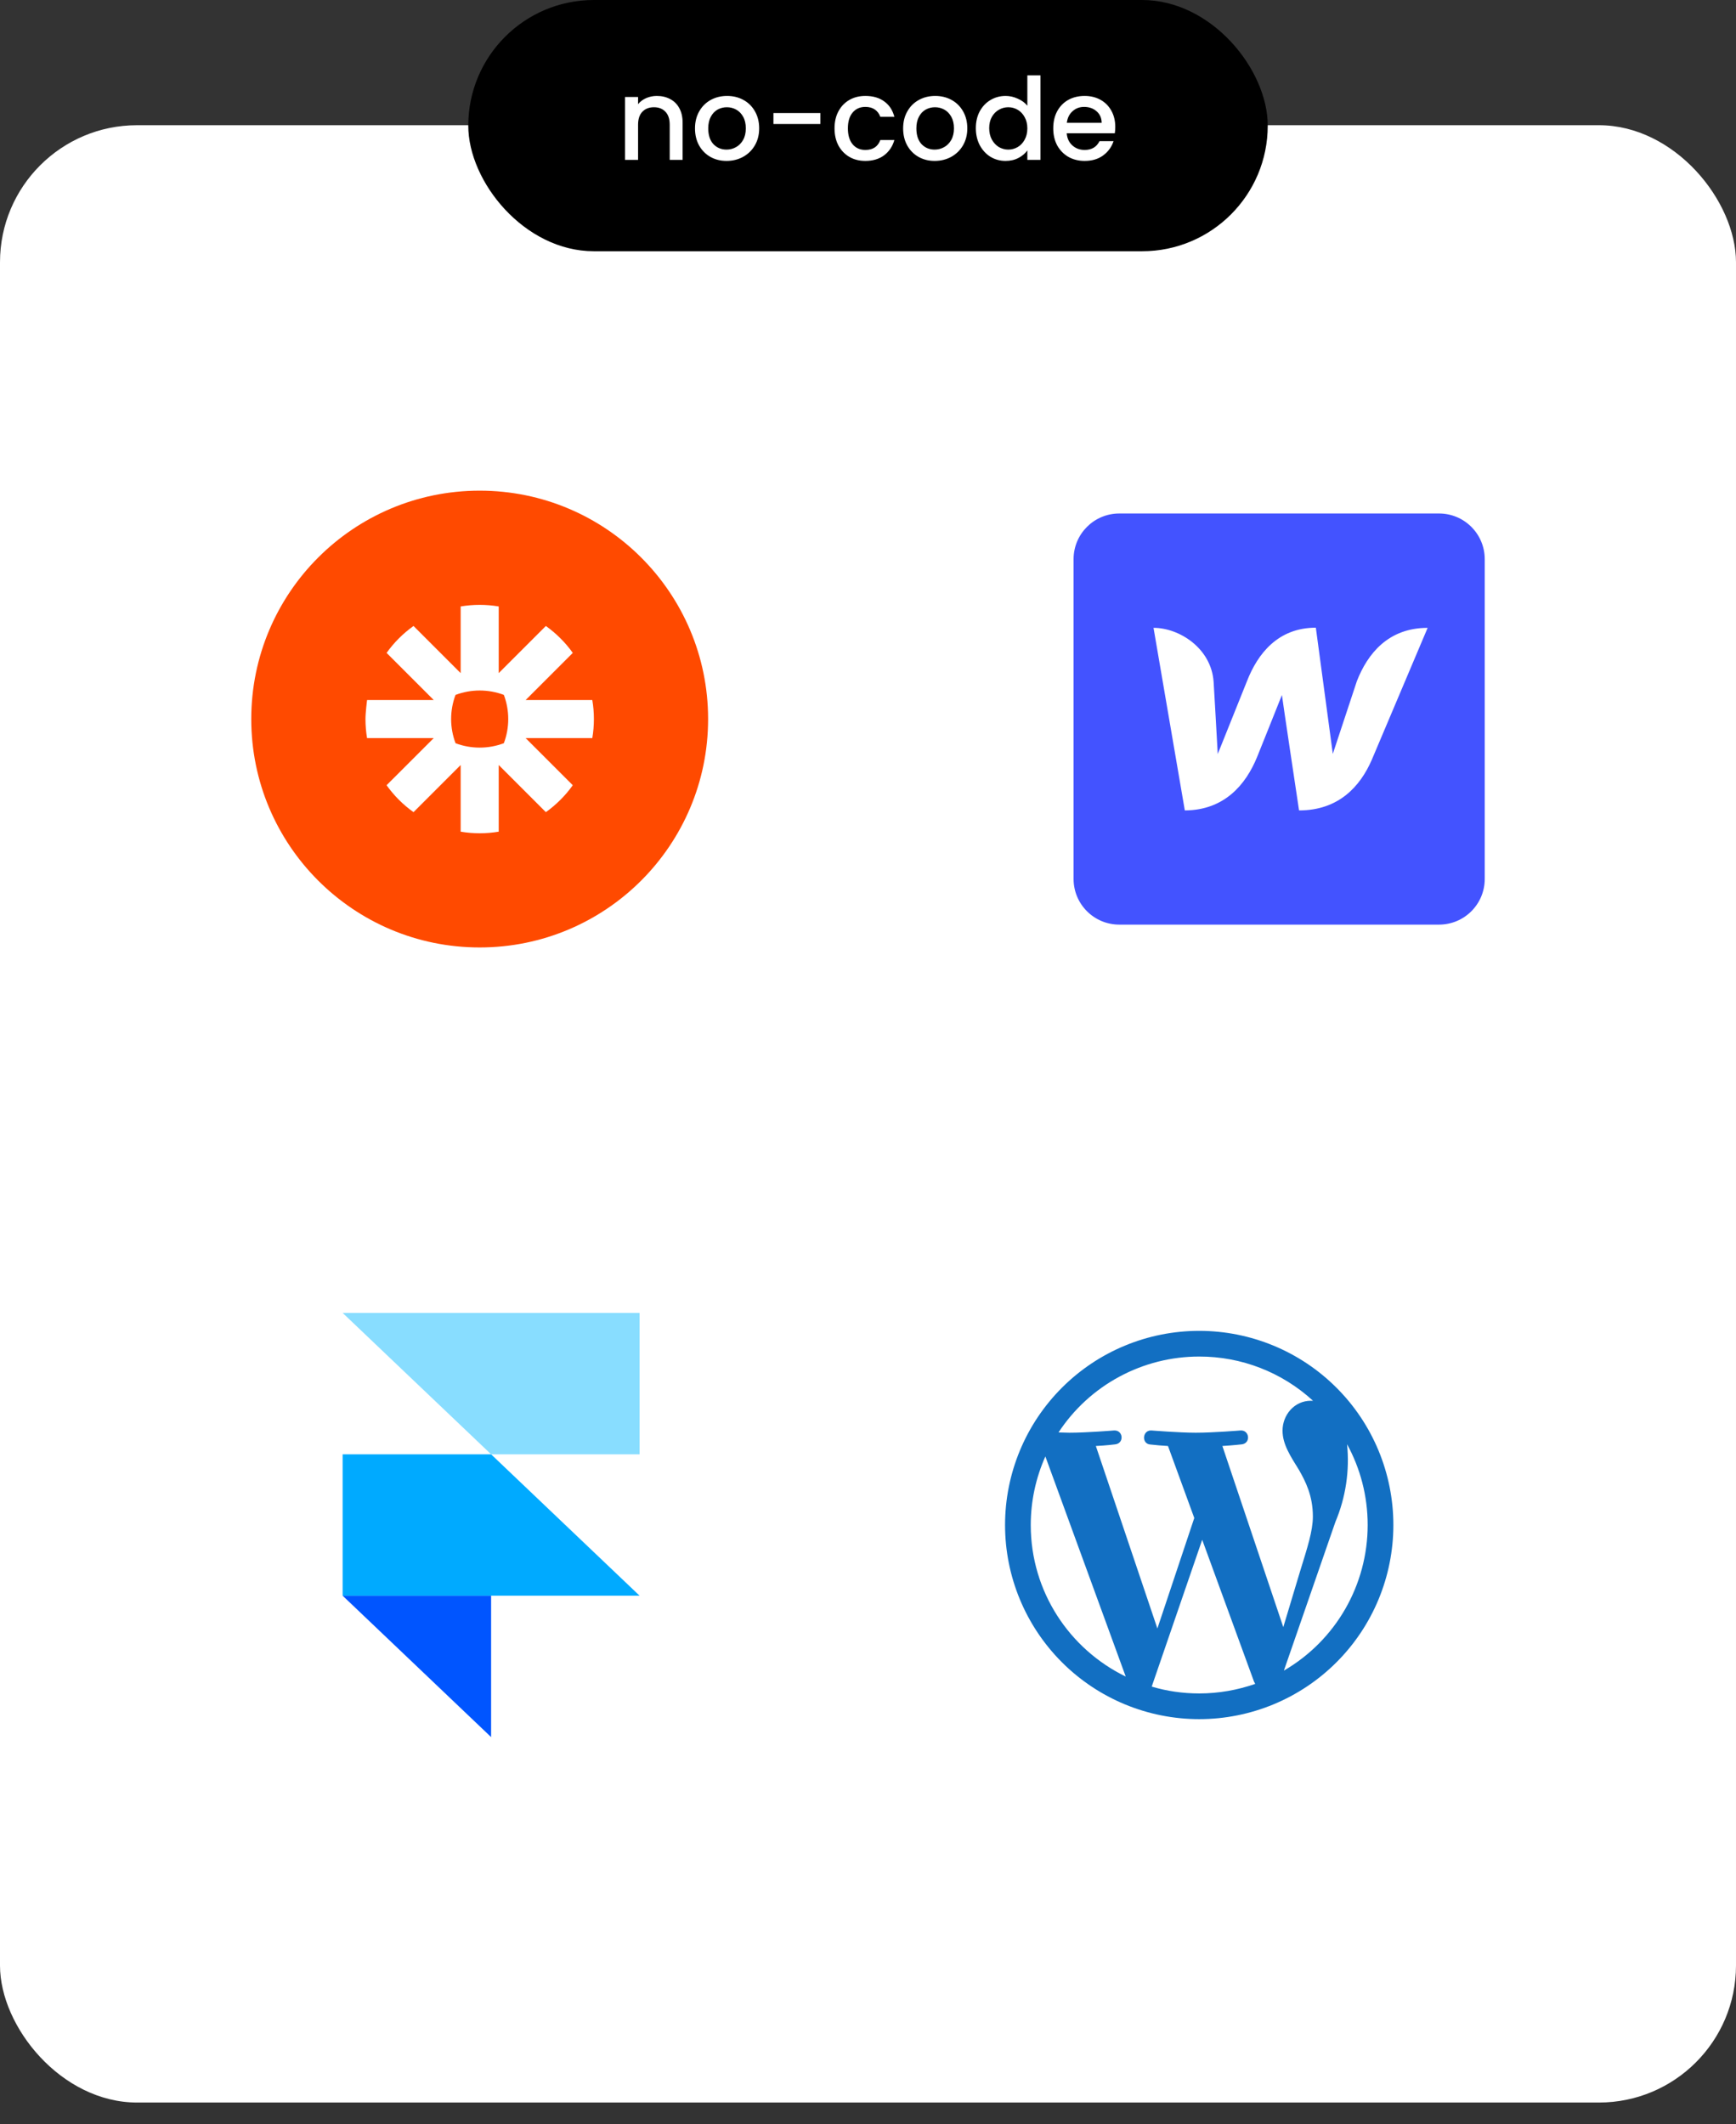
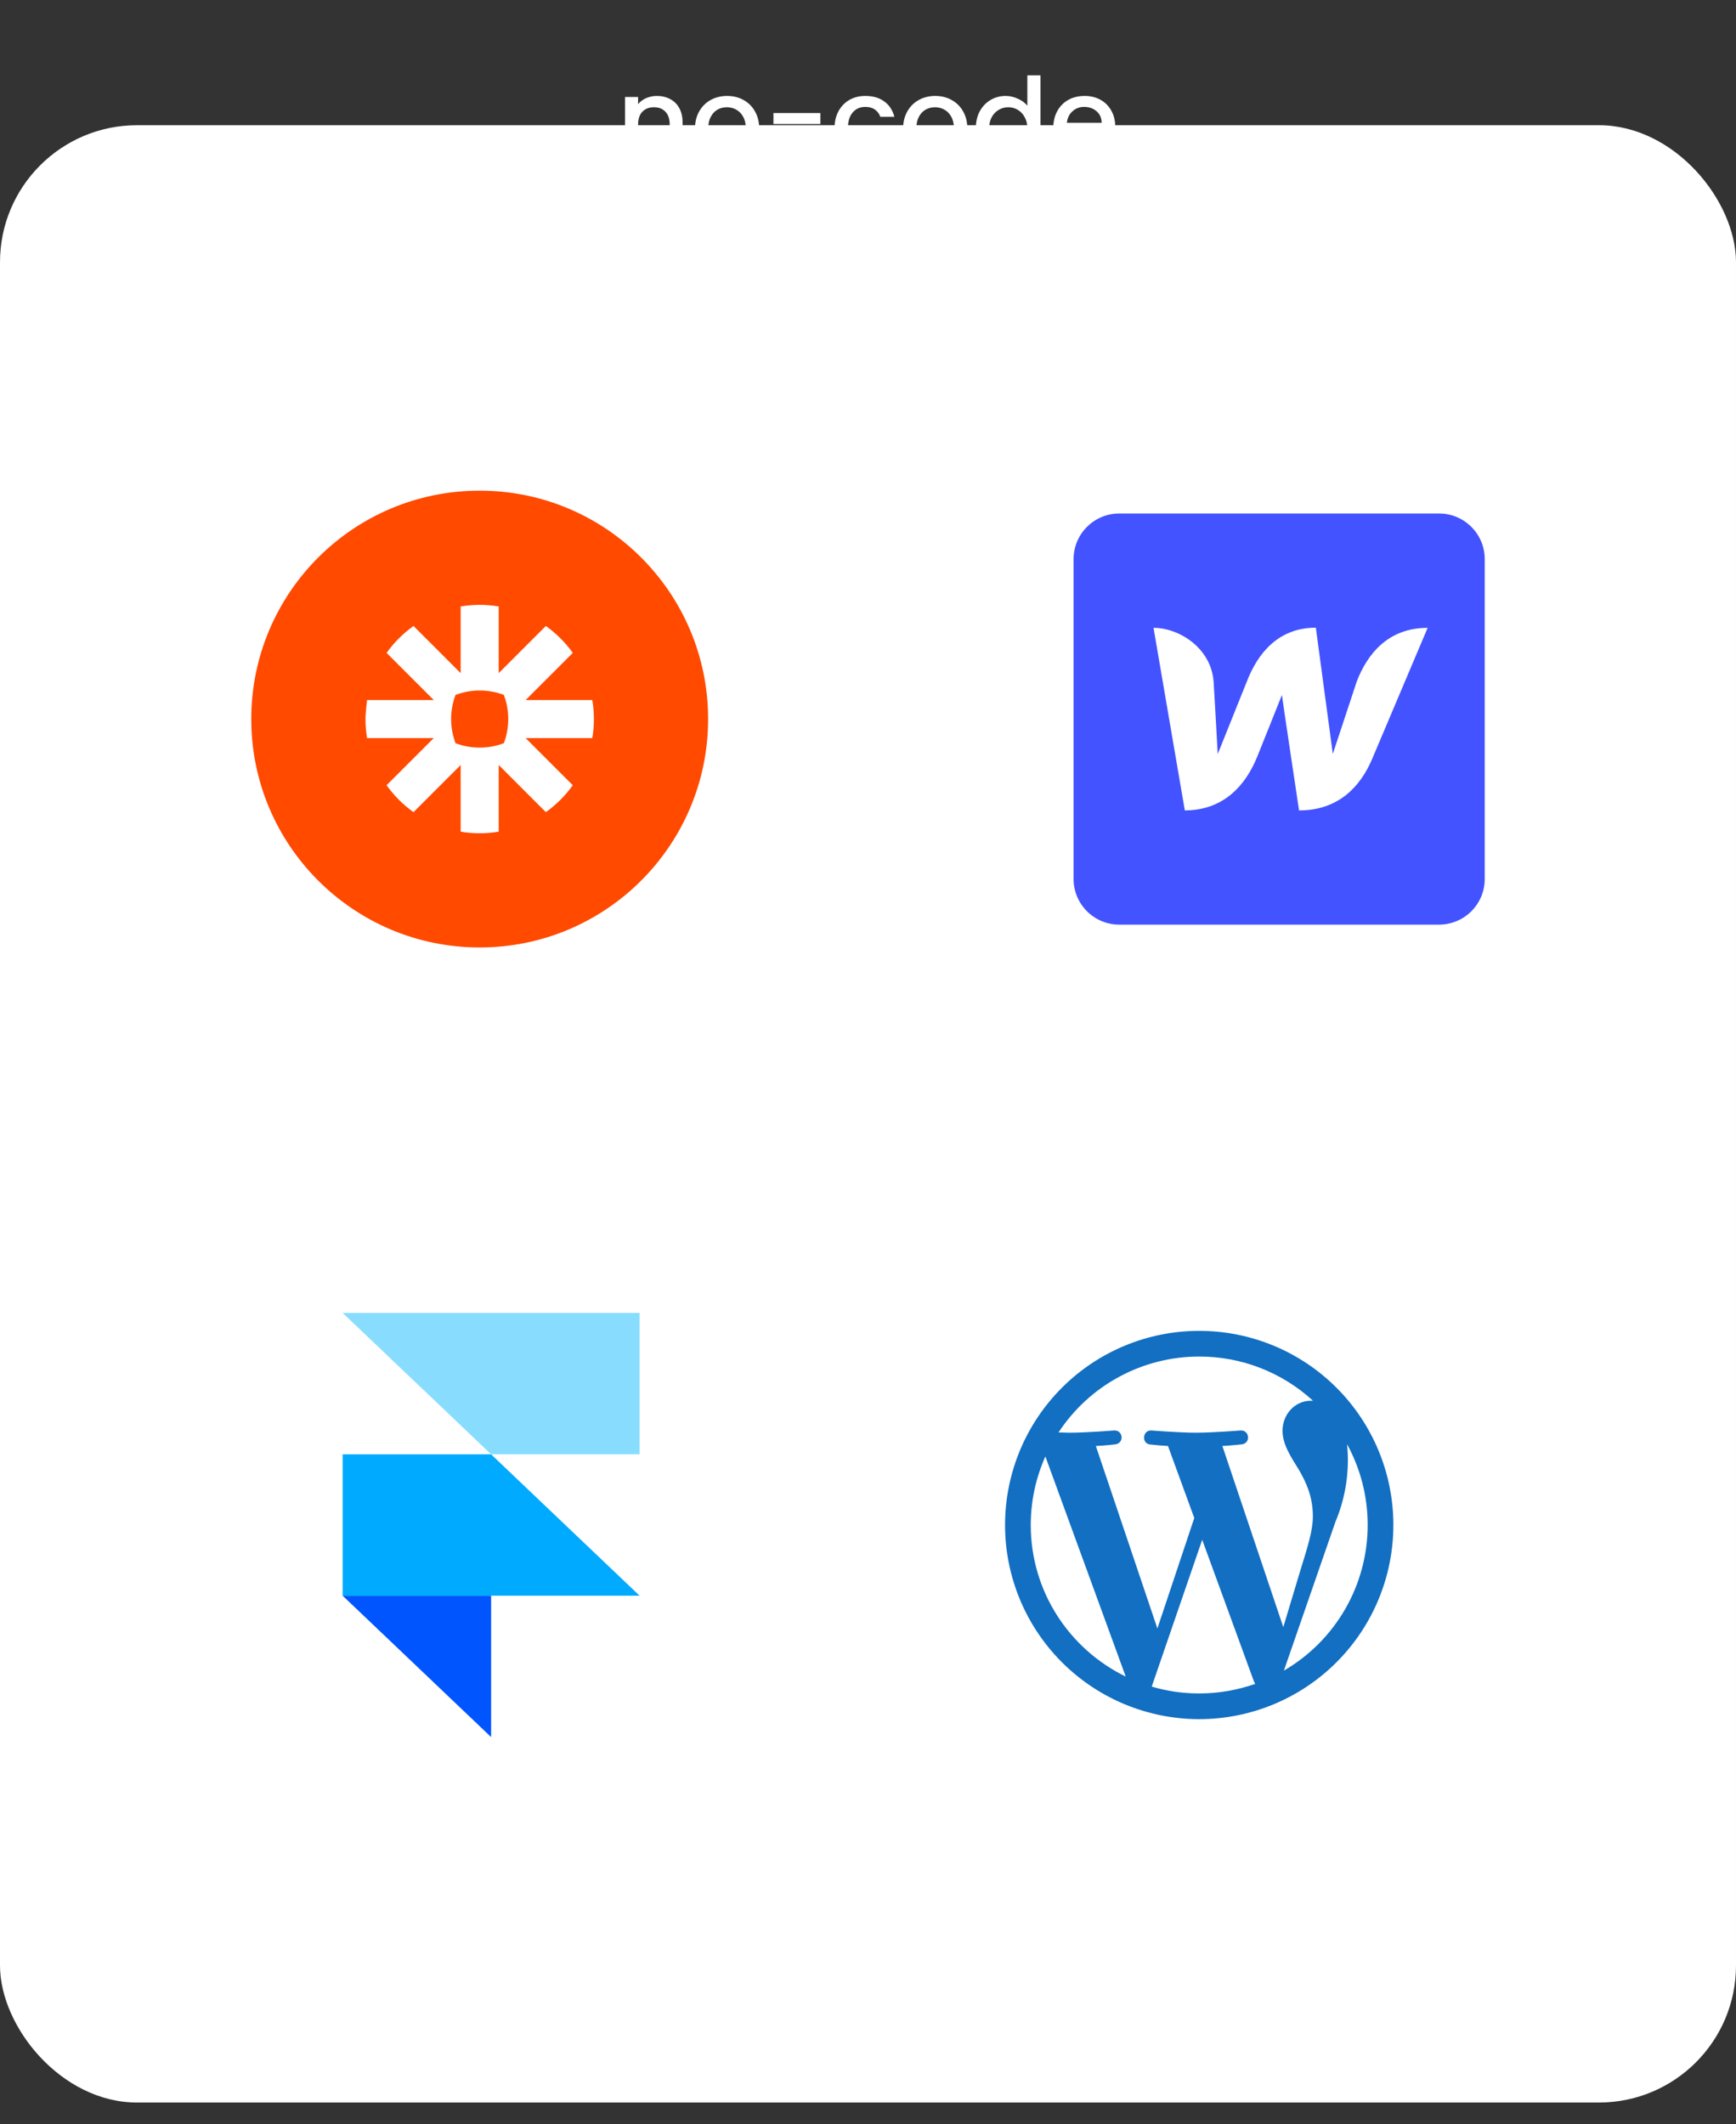
<svg xmlns="http://www.w3.org/2000/svg" width="76" height="93" viewBox="0 0 76 93" fill="none">
  <rect x="0" y="0" width="76" height="93" fill="#333333" stroke="none" />
  <rect y="5.482" width="76" height="86.572" rx="6" fill="white" />
  <g clip-path="url(#clip0_1_15)">
    <path d="M21 41.482C26.523 41.482 31 37.005 31 31.482C31 25.959 26.523 21.482 21 21.482C15.477 21.482 11 25.959 11 31.482C11 37.005 15.477 41.482 21 41.482Z" fill="#FF4A00" />
    <path d="M22.25 31.484C22.25 31.845 22.185 32.202 22.058 32.539C21.721 32.667 21.363 32.732 21.002 32.732H20.998C20.638 32.732 20.28 32.667 19.943 32.54C19.816 32.203 19.75 31.845 19.75 31.484V31.48C19.75 31.12 19.815 30.762 19.942 30.425C20.279 30.298 20.637 30.232 20.998 30.232H21.002C21.363 30.232 21.721 30.297 22.058 30.424C22.185 30.762 22.25 31.119 22.25 31.479V31.483V31.484ZM25.93 30.649H23.012L25.076 28.585C24.913 28.358 24.733 28.144 24.535 27.947C24.338 27.75 24.124 27.569 23.897 27.407L21.833 29.471V26.552C21.559 26.506 21.281 26.482 21.003 26.482H20.997C20.719 26.482 20.441 26.506 20.167 26.552V29.471L18.103 27.407C17.876 27.569 17.662 27.75 17.465 27.947C17.268 28.144 17.087 28.358 16.925 28.585L18.988 30.649H16.07C16.07 30.649 16 31.197 16 31.48V31.484C16 31.763 16.023 32.041 16.07 32.316H18.988L16.924 34.379C17.249 34.835 17.647 35.233 18.103 35.558L20.167 33.494V36.413C20.441 36.459 20.718 36.482 20.997 36.482H21.004C21.282 36.482 21.559 36.459 21.833 36.413V33.494L23.897 35.558C24.124 35.396 24.338 35.215 24.535 35.017C24.733 34.82 24.913 34.607 25.075 34.379L23.012 32.316H25.93C25.977 32.041 26 31.764 26 31.486V31.479C26 31.201 25.977 30.923 25.93 30.649Z" fill="white" />
  </g>
  <path fill-rule="evenodd" clip-rule="evenodd" d="M49 22.482C47.895 22.482 47 23.378 47 24.482V38.482C47 39.587 47.895 40.482 49 40.482H63C64.105 40.482 65 39.587 65 38.482V24.482C65 23.378 64.105 22.482 63 22.482L49 22.482Z" fill="white" />
  <path fill-rule="evenodd" clip-rule="evenodd" d="M49 22.482C47.895 22.482 47 23.378 47 24.482V38.482C47 39.587 47.895 40.482 49 40.482H63C64.105 40.482 65 39.587 65 38.482V24.482C65 23.378 64.105 22.482 63 22.482L49 22.482ZM59.401 29.825C59.401 29.825 58.428 32.764 58.349 33.007C58.103 31.165 57.856 29.323 57.606 27.482C55.949 27.482 55.062 28.619 54.593 29.818L53.311 33.014C53.303 32.785 53.131 29.853 53.131 29.853C53.029 28.383 51.631 27.488 50.5 27.488L51.87 35.482C53.606 35.475 54.543 34.345 55.033 33.146C55.033 33.146 56.078 30.546 56.121 30.428C56.129 30.539 56.871 35.482 56.871 35.482C58.615 35.482 59.553 34.421 60.056 33.264L62.5 27.489C60.778 27.489 59.87 28.619 59.401 29.825Z" fill="#4353FF" />
  <path fill-rule="evenodd" clip-rule="evenodd" d="M15 69.863H21.5V76.054L15 69.863Z" fill="#0055FF" />
  <path d="M21.5 63.673H15L15 69.863H28L21.5 63.673Z" fill="#00AAFF" />
  <path d="M15 57.482L21.5 63.673H28V57.482H15Z" fill="#88DDFF" />
  <path d="M45.125 66.768C45.125 69.691 46.825 72.208 49.283 73.404L45.765 63.767C45.343 64.711 45.125 65.734 45.125 66.768ZM52.5 74.143C53.356 74.143 54.18 73.993 54.952 73.725L54.9 73.627L52.631 67.415L50.421 73.843C51.075 74.039 51.774 74.143 52.5 74.143ZM53.514 63.309L56.181 71.24L56.92 68.782C57.234 67.762 57.476 67.029 57.476 66.395C57.476 65.48 57.149 64.852 56.874 64.368C56.495 63.754 56.148 63.237 56.148 62.636C56.148 61.956 56.658 61.328 57.391 61.328H57.482C56.123 60.08 54.345 59.389 52.5 59.393C51.279 59.392 50.076 59.696 49.001 60.276C47.926 60.855 47.012 61.693 46.341 62.714L46.812 62.727C47.583 62.727 48.773 62.629 48.773 62.629C49.178 62.609 49.224 63.191 48.825 63.237C48.825 63.237 48.426 63.289 47.975 63.309L50.669 71.299L52.284 66.461L51.133 63.309C50.876 63.295 50.618 63.273 50.362 63.244C49.963 63.218 50.009 62.609 50.408 62.629C50.408 62.629 51.624 62.727 52.35 62.727C53.121 62.727 54.311 62.629 54.311 62.629C54.71 62.609 54.762 63.191 54.364 63.237C54.364 63.237 53.965 63.283 53.514 63.309ZM56.207 73.143C57.323 72.494 58.249 71.564 58.893 70.445C59.536 69.327 59.875 68.059 59.875 66.768C59.875 65.486 59.548 64.283 58.973 63.231C59.09 64.389 58.915 65.558 58.463 66.631L56.207 73.143ZM52.5 75.268C50.246 75.268 48.084 74.372 46.49 72.778C44.895 71.184 44 69.022 44 66.768C44 64.514 44.895 62.352 46.49 60.758C48.084 59.163 50.246 58.268 52.5 58.268C54.754 58.268 56.916 59.163 58.51 60.758C60.105 62.352 61 64.514 61 66.768C61 69.022 60.105 71.184 58.51 72.778C56.916 74.372 54.754 75.268 52.5 75.268Z" fill="#126FC2" />
-   <rect x="20.5" width="35" height="11" rx="5.5" fill="black" />
  <path d="M28.754 4.2C28.971 4.2 29.164 4.245 29.334 4.335C29.508 4.425 29.643 4.558 29.739 4.735C29.836 4.912 29.884 5.125 29.884 5.375V7H29.319V5.46C29.319 5.213 29.258 5.025 29.134 4.895C29.011 4.762 28.843 4.695 28.629 4.695C28.416 4.695 28.246 4.762 28.119 4.895C27.996 5.025 27.934 5.213 27.934 5.46V7H27.364V4.245H27.934V4.56C28.028 4.447 28.146 4.358 28.289 4.295C28.436 4.232 28.591 4.2 28.754 4.2ZM31.806 7.045C31.546 7.045 31.311 6.987 31.101 6.87C30.891 6.75 30.726 6.583 30.606 6.37C30.486 6.153 30.426 5.903 30.426 5.62C30.426 5.34 30.488 5.092 30.611 4.875C30.735 4.658 30.903 4.492 31.116 4.375C31.33 4.258 31.568 4.2 31.831 4.2C32.095 4.2 32.333 4.258 32.546 4.375C32.76 4.492 32.928 4.658 33.051 4.875C33.175 5.092 33.236 5.34 33.236 5.62C33.236 5.9 33.173 6.148 33.046 6.365C32.92 6.582 32.746 6.75 32.526 6.87C32.31 6.987 32.07 7.045 31.806 7.045ZM31.806 6.55C31.953 6.55 32.09 6.515 32.216 6.445C32.346 6.375 32.451 6.27 32.531 6.13C32.611 5.99 32.651 5.82 32.651 5.62C32.651 5.42 32.613 5.252 32.536 5.115C32.46 4.975 32.358 4.87 32.231 4.8C32.105 4.73 31.968 4.695 31.821 4.695C31.675 4.695 31.538 4.73 31.411 4.8C31.288 4.87 31.19 4.975 31.116 5.115C31.043 5.252 31.006 5.42 31.006 5.62C31.006 5.917 31.081 6.147 31.231 6.31C31.385 6.47 31.576 6.55 31.806 6.55ZM35.915 4.95V5.43H33.86V4.95H35.915ZM36.535 5.62C36.535 5.337 36.591 5.088 36.705 4.875C36.821 4.658 36.981 4.492 37.185 4.375C37.388 4.258 37.621 4.2 37.885 4.2C38.218 4.2 38.493 4.28 38.71 4.44C38.93 4.597 39.078 4.822 39.155 5.115H38.54C38.49 4.978 38.41 4.872 38.3 4.795C38.19 4.718 38.051 4.68 37.885 4.68C37.651 4.68 37.465 4.763 37.325 4.93C37.188 5.093 37.12 5.323 37.12 5.62C37.12 5.917 37.188 6.148 37.325 6.315C37.465 6.482 37.651 6.565 37.885 6.565C38.215 6.565 38.433 6.42 38.54 6.13H39.155C39.075 6.41 38.925 6.633 38.705 6.8C38.485 6.963 38.211 7.045 37.885 7.045C37.621 7.045 37.388 6.987 37.185 6.87C36.981 6.75 36.821 6.583 36.705 6.37C36.591 6.153 36.535 5.903 36.535 5.62ZM40.918 7.045C40.658 7.045 40.423 6.987 40.213 6.87C40.003 6.75 39.838 6.583 39.718 6.37C39.598 6.153 39.538 5.903 39.538 5.62C39.538 5.34 39.599 5.092 39.723 4.875C39.846 4.658 40.014 4.492 40.228 4.375C40.441 4.258 40.679 4.2 40.943 4.2C41.206 4.2 41.444 4.258 41.658 4.375C41.871 4.492 42.039 4.658 42.163 4.875C42.286 5.092 42.348 5.34 42.348 5.62C42.348 5.9 42.284 6.148 42.158 6.365C42.031 6.582 41.858 6.75 41.638 6.87C41.421 6.987 41.181 7.045 40.918 7.045ZM40.918 6.55C41.064 6.55 41.201 6.515 41.328 6.445C41.458 6.375 41.563 6.27 41.643 6.13C41.723 5.99 41.763 5.82 41.763 5.62C41.763 5.42 41.724 5.252 41.648 5.115C41.571 4.975 41.469 4.87 41.343 4.8C41.216 4.73 41.079 4.695 40.933 4.695C40.786 4.695 40.649 4.73 40.523 4.8C40.399 4.87 40.301 4.975 40.228 5.115C40.154 5.252 40.118 5.42 40.118 5.62C40.118 5.917 40.193 6.147 40.343 6.31C40.496 6.47 40.688 6.55 40.918 6.55ZM42.721 5.61C42.721 5.333 42.778 5.088 42.891 4.875C43.008 4.662 43.164 4.497 43.361 4.38C43.561 4.26 43.783 4.2 44.026 4.2C44.206 4.2 44.383 4.24 44.556 4.32C44.733 4.397 44.873 4.5 44.976 4.63V3.3L45.551 3.3V7H44.976V6.585C44.883 6.718 44.753 6.828 44.586 6.915C44.423 7.002 44.234 7.045 44.021 7.045C43.781 7.045 43.561 6.985 43.361 6.865C43.164 6.742 43.008 6.572 42.891 6.355C42.778 6.135 42.721 5.887 42.721 5.61ZM44.976 5.62C44.976 5.43 44.936 5.265 44.856 5.125C44.779 4.985 44.678 4.878 44.551 4.805C44.425 4.732 44.288 4.695 44.141 4.695C43.995 4.695 43.858 4.732 43.731 4.805C43.605 4.875 43.501 4.98 43.421 5.12C43.344 5.257 43.306 5.42 43.306 5.61C43.306 5.8 43.344 5.967 43.421 6.11C43.501 6.253 43.605 6.363 43.731 6.44C43.861 6.513 43.998 6.55 44.141 6.55C44.288 6.55 44.425 6.513 44.551 6.44C44.678 6.367 44.779 6.26 44.856 6.12C44.936 5.977 44.976 5.81 44.976 5.62ZM48.825 5.555C48.825 5.658 48.818 5.752 48.805 5.835H46.7C46.717 6.055 46.798 6.232 46.945 6.365C47.092 6.498 47.272 6.565 47.485 6.565C47.791 6.565 48.008 6.437 48.135 6.18H48.75C48.666 6.433 48.515 6.642 48.295 6.805C48.078 6.965 47.808 7.045 47.485 7.045C47.221 7.045 46.985 6.987 46.775 6.87C46.568 6.75 46.405 6.583 46.285 6.37C46.168 6.153 46.11 5.903 46.11 5.62C46.11 5.337 46.166 5.088 46.28 4.875C46.397 4.658 46.558 4.492 46.765 4.375C46.975 4.258 47.215 4.2 47.485 4.2C47.745 4.2 47.977 4.257 48.18 4.37C48.383 4.483 48.541 4.643 48.655 4.85C48.768 5.053 48.825 5.288 48.825 5.555ZM48.23 5.375C48.227 5.165 48.151 4.997 48.005 4.87C47.858 4.743 47.676 4.68 47.46 4.68C47.263 4.68 47.095 4.743 46.955 4.87C46.815 4.993 46.731 5.162 46.705 5.375H48.23Z" fill="white" />
  <defs>
    <clipPath id="clip0_1_15">
      <rect width="20" height="20" fill="white" transform="translate(11 21.482)" />
    </clipPath>
  </defs>
</svg>